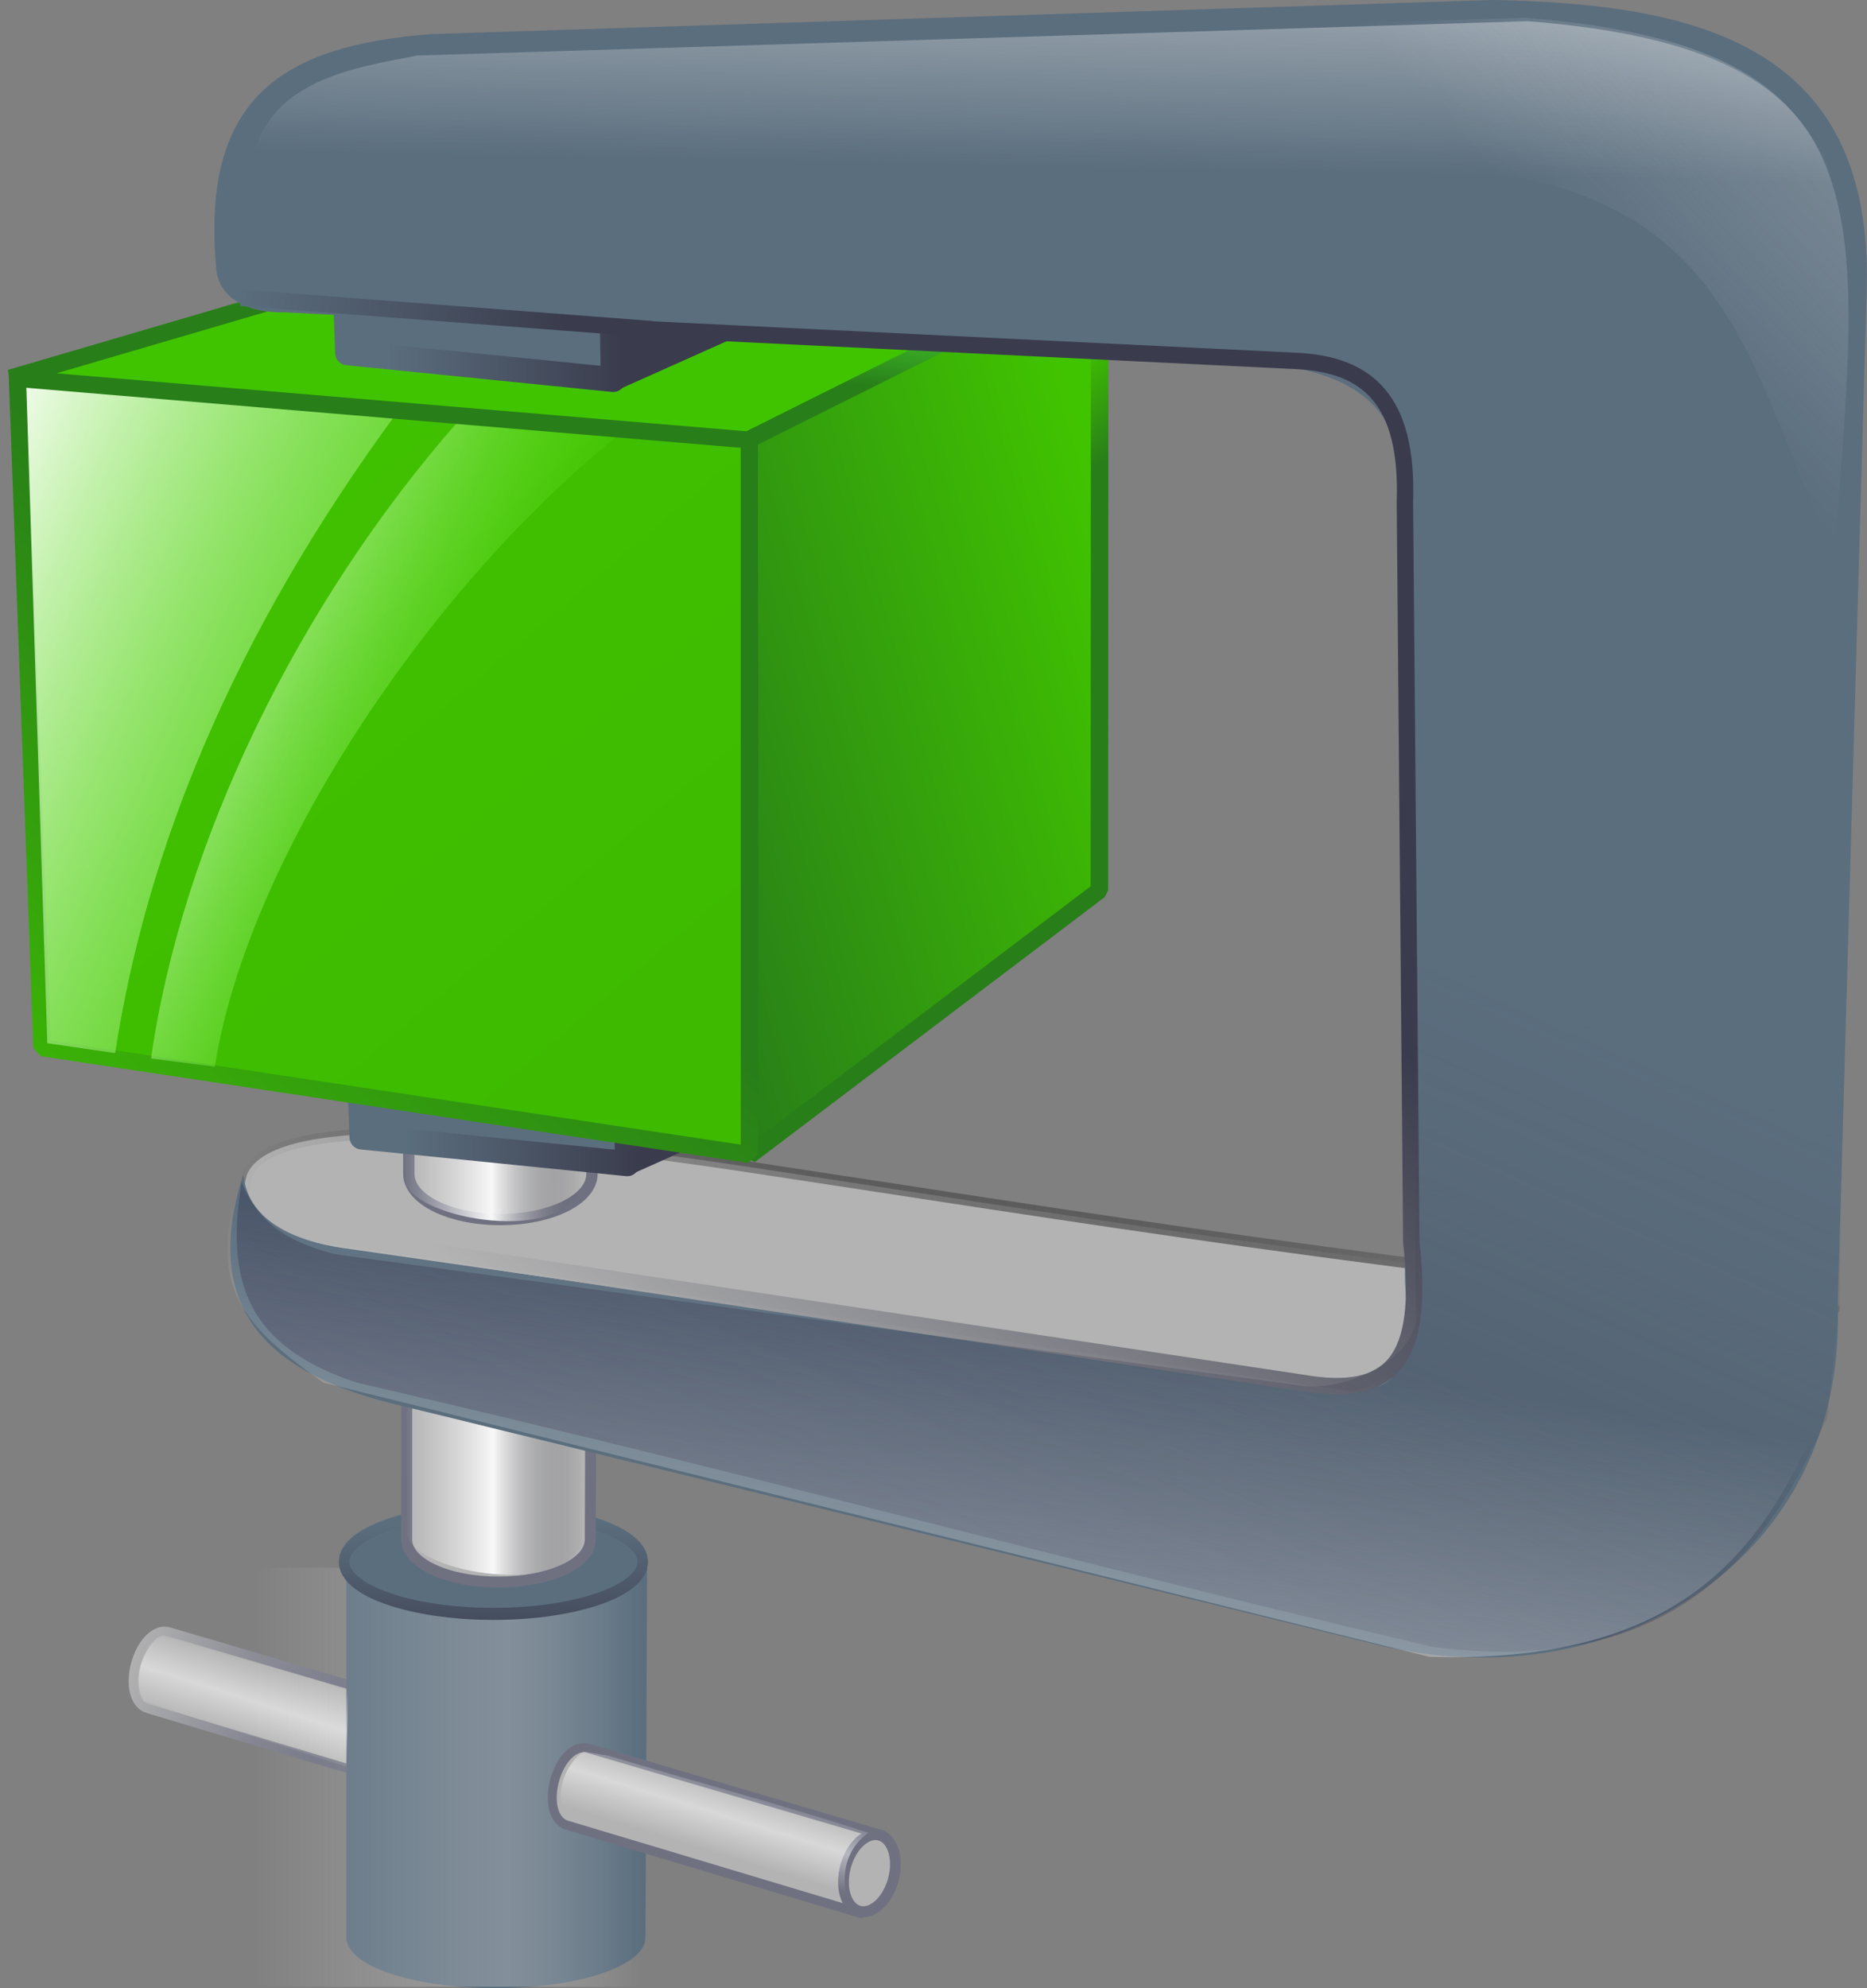
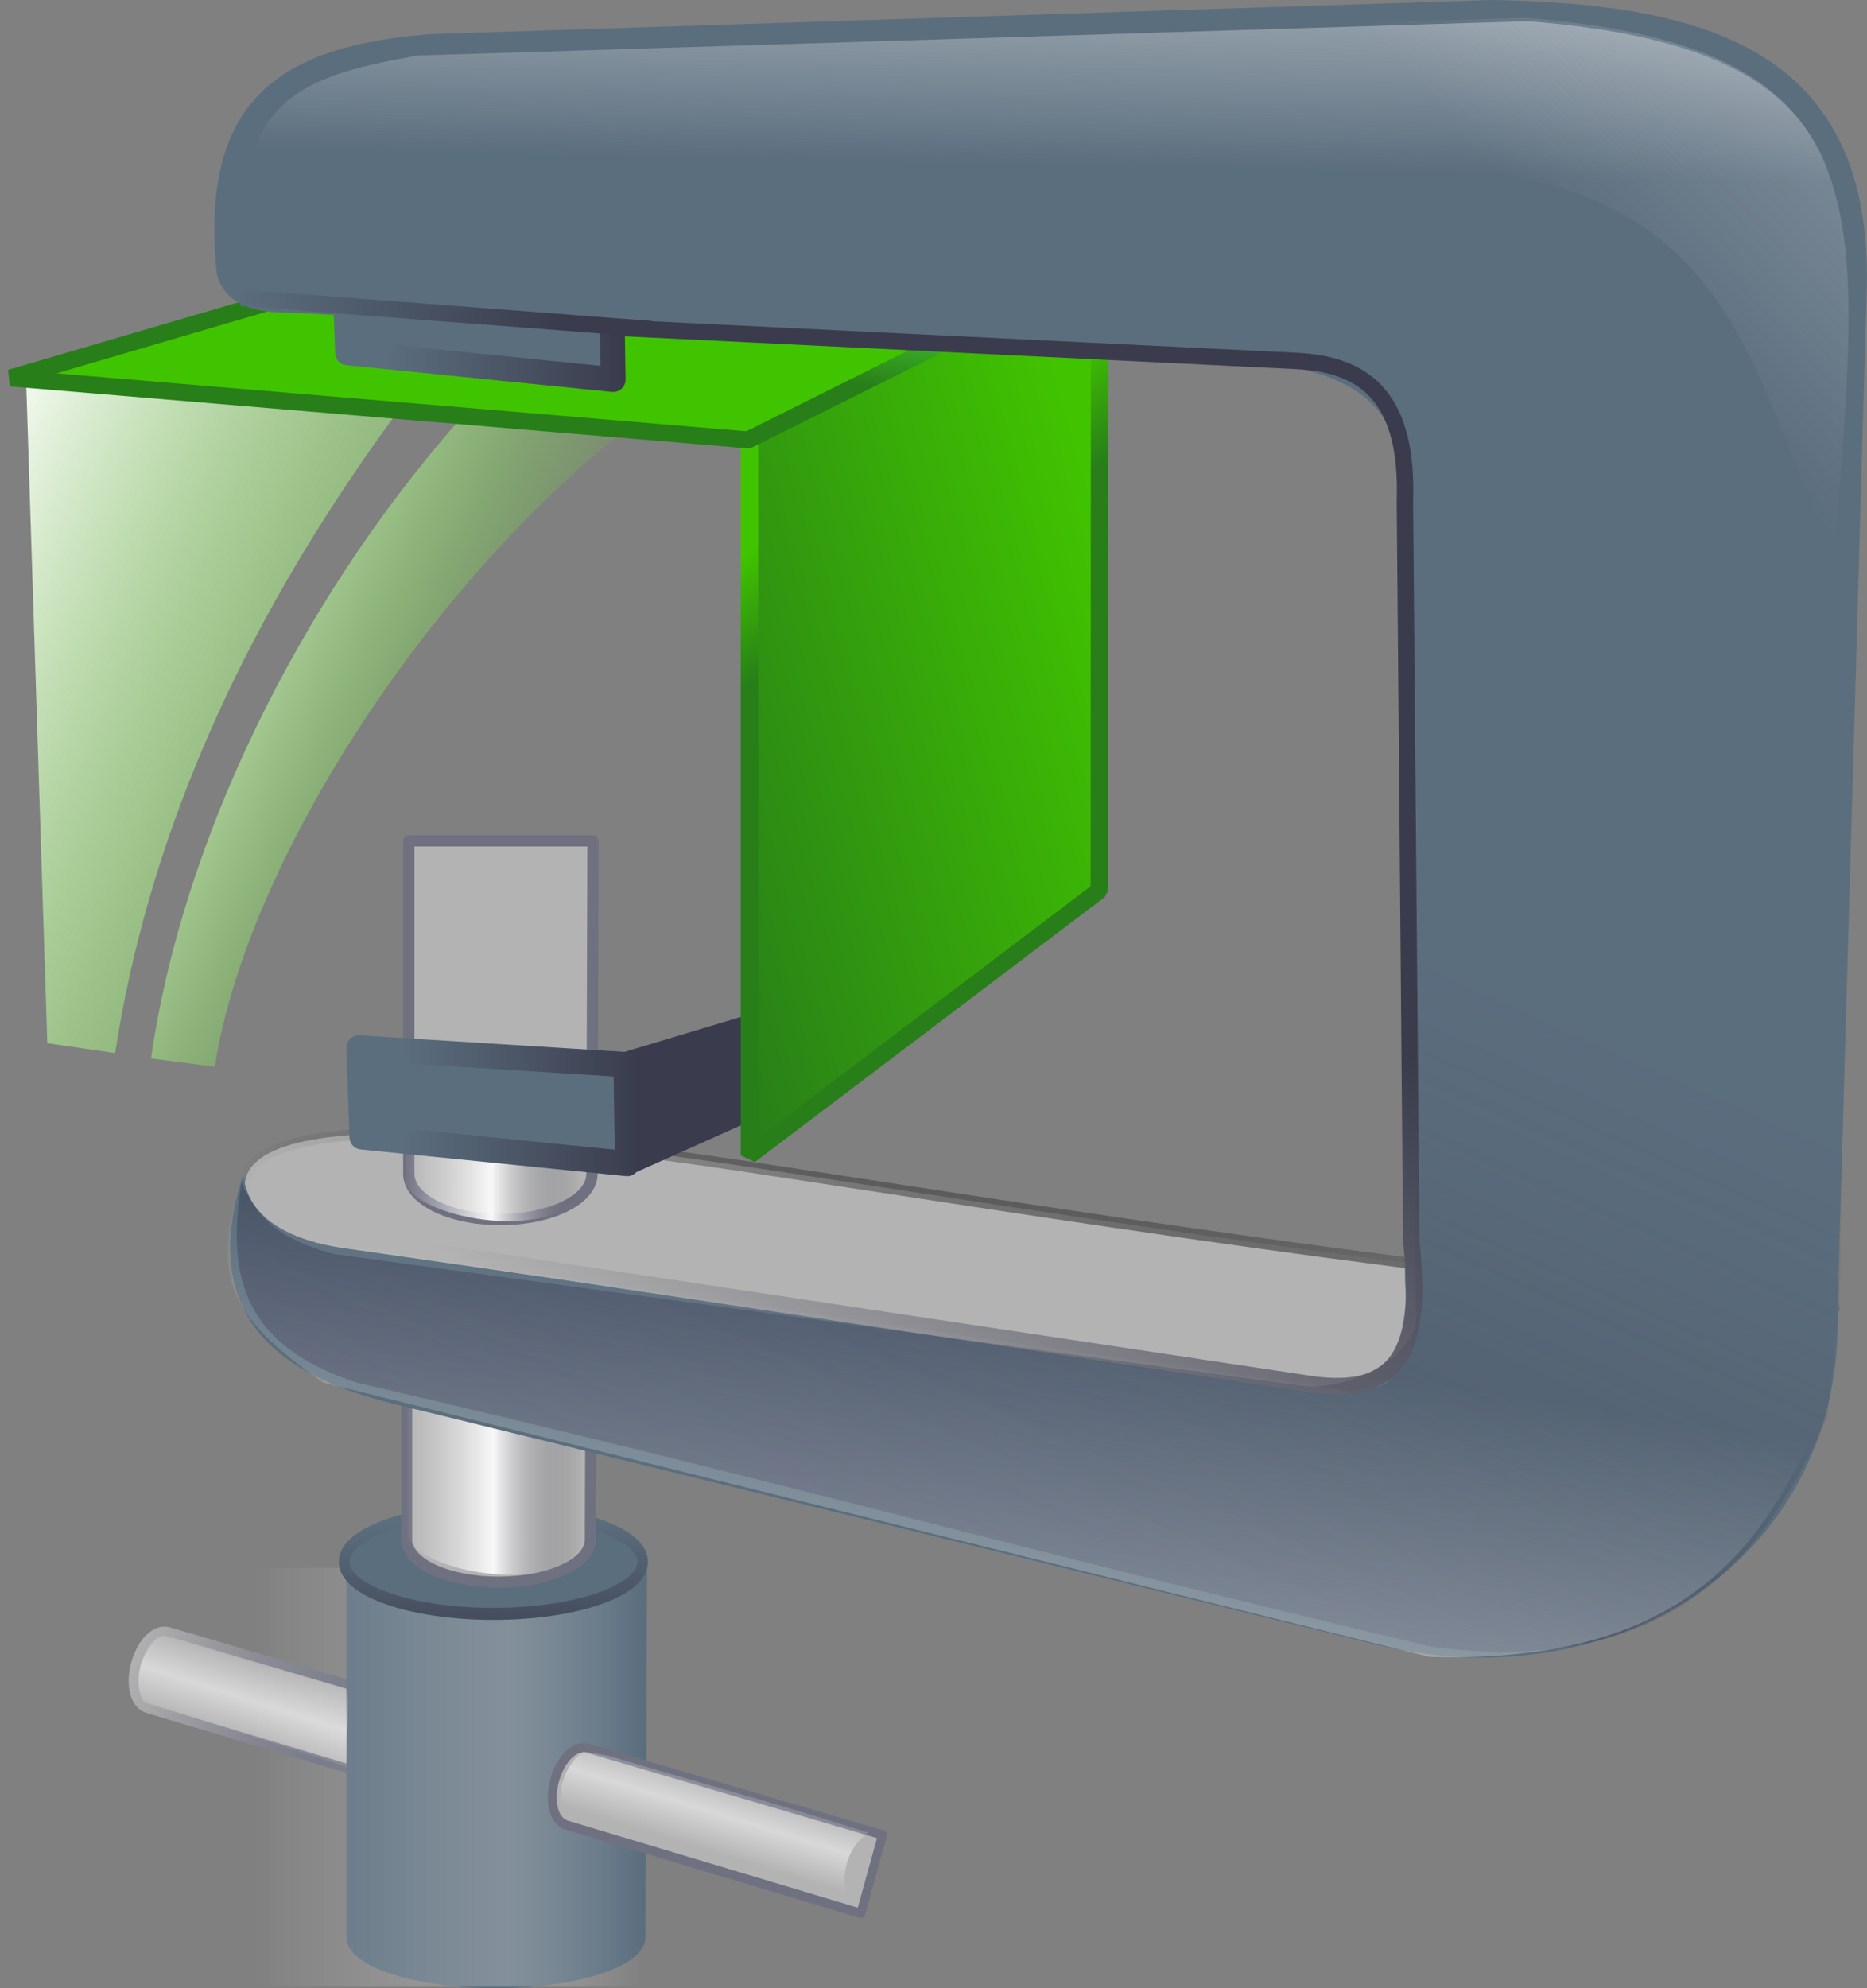
<svg xmlns="http://www.w3.org/2000/svg" xmlns:ns1="http://www.inkscape.org/namespaces/inkscape" xmlns:ns2="http://sodipodi.sourceforge.net/DTD/sodipodi-0.dtd" xmlns:xlink="http://www.w3.org/1999/xlink" width="41.579" height="44.261" id="svg6634" version="1.1" ns1:version="0.47 r22583" ns2:docname="                            32">
  <rect width="100%" height="100%" fill="#808080" stroke="none" />
  <defs id="defs6636">
    <ns1:perspective ns2:type="inkscape:persp3d" ns1:vp_x="0 : 526.18109 : 1" ns1:vp_y="0 : 1000 : 0" ns1:vp_z="744.09448 : 526.18109 : 1" ns1:persp3d-origin="372.04724 : 350.78739 : 1" id="perspective6642" />
    <ns1:perspective id="perspective6495" ns1:persp3d-origin="0.5 : 0.33333333 : 1" ns1:vp_z="1 : 0.5 : 1" ns1:vp_y="0 : 1000 : 0" ns1:vp_x="0 : 0.5 : 1" ns2:type="inkscape:persp3d" />
    <linearGradient ns1:collect="always" xlink:href="#linearGradient6289" id="linearGradient6295" x1="176.437" y1="86.073" x2="179.765" y2="86.073" gradientUnits="userSpaceOnUse" gradientTransform="matrix(1.199,0,0,1.236,-60.488,279.477)" />
    <linearGradient id="linearGradient6289">
      <stop style="stop-color:#dfdfe4;stop-opacity:0;" offset="0" id="stop6291" />
      <stop id="stop6297" offset="0.5" style="stop-color:#f8f8f8;stop-opacity:1;" />
      <stop style="stop-color:#494a55;stop-opacity:0;" offset="1" id="stop6293" />
    </linearGradient>
    <linearGradient y2="90.682" x2="172.444" y1="89.468" x1="172.977" gradientTransform="matrix(1.759,0,0,1.236,-146.029,282.047)" gradientUnits="userSpaceOnUse" id="linearGradient6263" xlink:href="#linearGradient6235-2" ns1:collect="always" />
    <linearGradient id="linearGradient6235-2">
      <stop style="stop-color:#ffffff;stop-opacity:0;" offset="0" id="stop6237-7" />
      <stop id="stop6243-8" offset="0.5" style="stop-color:#fdfdfd;stop-opacity:0.498;" />
      <stop style="stop-color:#fcfcfc;stop-opacity:0;" offset="1" id="stop6239-0" />
    </linearGradient>
    <linearGradient ns1:collect="always" xlink:href="#linearGradient6235" id="linearGradient6241" x1="172.873" y1="89.298" x2="172.444" y2="90.682" gradientUnits="userSpaceOnUse" gradientTransform="matrix(1.199,0,0,1.236,-59.76,279.594)" />
    <linearGradient id="linearGradient6235">
      <stop style="stop-color:#ffffff;stop-opacity:0;" offset="0" id="stop6237" />
      <stop id="stop6243" offset="0.5" style="stop-color:#fdfdfd;stop-opacity:0.498;" />
      <stop style="stop-color:#fcfcfc;stop-opacity:0;" offset="1" id="stop6239" />
    </linearGradient>
    <linearGradient ns1:collect="always" xlink:href="#linearGradient6030-3" id="linearGradient6126" x1="180.607" y1="89.428" x2="181.662" y2="82.42" gradientUnits="userSpaceOnUse" gradientTransform="matrix(1.199,0,0,1.236,-60.533,279.432)" />
    <linearGradient ns1:collect="always" id="linearGradient6030-3">
      <stop style="stop-color:#f9f9f9;stop-opacity:1;" offset="0" id="stop6032-8" />
      <stop style="stop-color:#f9f9f9;stop-opacity:0;" offset="1" id="stop6034-2" />
    </linearGradient>
    <linearGradient ns1:collect="always" xlink:href="#linearGradient6162" id="linearGradient6168" x1="191.102" y1="92.546" x2="197.611" y2="77.561" gradientUnits="userSpaceOnUse" gradientTransform="matrix(1.199,0,0,1.236,-60.353,279.477)" />
    <linearGradient id="linearGradient6162">
      <stop style="stop-color:#323550;stop-opacity:0.561;" offset="0" id="stop6164" />
      <stop style="stop-color:#494a55;stop-opacity:0;" offset="1" id="stop6166" />
    </linearGradient>
    <linearGradient gradientTransform="matrix(1.199,0,0,1.236,-60.444,279.51)" y2="64.641" x2="198.592" y1="56.35" x1="207.28" gradientUnits="userSpaceOnUse" id="linearGradient6055" xlink:href="#linearGradient6030-3" ns1:collect="always" />
    <linearGradient ns1:collect="always" xlink:href="#linearGradient6030" id="linearGradient6036" x1="187.085" y1="57.497" x2="186.99" y2="62.436" gradientUnits="userSpaceOnUse" gradientTransform="matrix(1.199,0,0,1.236,-60.382,279.586)" />
    <linearGradient ns1:collect="always" id="linearGradient6030">
      <stop style="stop-color:#f9f9f9;stop-opacity:1;" offset="0" id="stop6032" />
      <stop style="stop-color:#f9f9f9;stop-opacity:0;" offset="1" id="stop6034" />
    </linearGradient>
    <linearGradient ns1:collect="always" xlink:href="#linearGradient5973" id="linearGradient5980" x1="154.595" y1="64.268" x2="160.593" y2="65.303" gradientUnits="userSpaceOnUse" gradientTransform="matrix(1.199,-0.011,0.01,1.236,-38.543,281.065)" />
    <linearGradient id="linearGradient5973">
      <stop style="stop-color:#5b6e7e;stop-opacity:1;" offset="0" id="stop5975" />
      <stop style="stop-color:#3a3c4d;stop-opacity:1;" offset="1" id="stop5977" />
    </linearGradient>
    <linearGradient ns1:collect="always" xlink:href="#linearGradient5826" id="linearGradient5832" x1="182.982" y1="69.29" x2="174.544" y2="80.248" gradientUnits="userSpaceOnUse" gradientTransform="matrix(1.199,0,0,1.236,-60.379,279.477)" />
    <linearGradient id="linearGradient5826">
      <stop style="stop-color:#3a3c4d;stop-opacity:1;" offset="0" id="stop5828" />
      <stop style="stop-color:#b3b3b3;stop-opacity:1;" offset="1" id="stop5830" />
    </linearGradient>
    <linearGradient gradientTransform="matrix(1.199,0,0,1.236,-46.25,282.531)" ns1:collect="always" xlink:href="#linearGradient5910-3" id="linearGradient5916-8" x1="168.631" y1="62.87" x2="164.255" y2="62.87" gradientUnits="userSpaceOnUse" />
    <linearGradient id="linearGradient5910-3">
      <stop style="stop-color:#3a3c4d;stop-opacity:1;" offset="0" id="stop5912-8" />
      <stop style="stop-color:#5b6e7e;stop-opacity:1;" offset="1" id="stop5914-6" />
    </linearGradient>
    <linearGradient ns1:collect="always" xlink:href="#linearGradient5537" id="linearGradient5375" gradientUnits="userSpaceOnUse" gradientTransform="translate(-9.008,41.353)" x1="-203.447" y1="437.481" x2="-231.997" y2="445.373" />
    <linearGradient id="linearGradient5537">
      <stop style="stop-color:#41c400;stop-opacity:1;" offset="0" id="stop5539" />
      <stop style="stop-color:#287e19;stop-opacity:1;" offset="1" id="stop5541" />
    </linearGradient>
    <linearGradient ns1:collect="always" xlink:href="#linearGradient5261" id="linearGradient5377" gradientUnits="userSpaceOnUse" gradientTransform="translate(-79.073,43.404)" x1="-161.932" y1="443.322" x2="-158.328" y2="448.886" />
    <linearGradient id="linearGradient5261">
      <stop style="stop-color:#41c400;stop-opacity:1;" offset="0" id="stop5263" />
      <stop id="stop5265" offset="1" style="stop-color:#287e19;stop-opacity:1;" />
    </linearGradient>
    <linearGradient ns1:collect="always" xlink:href="#linearGradient5470" id="linearGradient5379" gradientUnits="userSpaceOnUse" gradientTransform="translate(-80.825,40.376)" x1="-194.23" y1="425.794" x2="-144.122" y2="482.736" />
    <linearGradient ns1:collect="always" id="linearGradient5470">
      <stop style="stop-color:#41c400;stop-opacity:1;" offset="0" id="stop5472" />
      <stop style="stop-color:#3db800;stop-opacity:1" offset="1" id="stop5474" />
    </linearGradient>
    <linearGradient ns1:collect="always" xlink:href="#linearGradient4481" id="linearGradient5381" gradientUnits="userSpaceOnUse" gradientTransform="translate(-79.424,43.179)" x1="-201.267" y1="474.347" x2="-175.813" y2="447.017" />
    <linearGradient id="linearGradient4481">
      <stop style="stop-color:#41c400;stop-opacity:1;" offset="0" id="stop4483" />
      <stop id="stop4485" offset="1" style="stop-color:#287e19;stop-opacity:1;" />
    </linearGradient>
    <linearGradient ns1:collect="always" xlink:href="#linearGradient8492" id="linearGradient5383" gradientUnits="userSpaceOnUse" gradientTransform="matrix(1,0,0,0.974,-78.923,54.065)" x1="-201.612" y1="438.902" x2="-160.624" y2="455.718" />
    <linearGradient id="linearGradient8492">
      <stop style="stop-color:#ffffff;stop-opacity:1;" offset="0" id="stop8494" />
      <stop style="stop-color:#4ee800;stop-opacity:0;" offset="1" id="stop8496" />
    </linearGradient>
    <linearGradient ns1:collect="always" xlink:href="#linearGradient8492-7" id="linearGradient5386" gradientUnits="userSpaceOnUse" gradientTransform="matrix(1,0,0,0.974,-66.462,55.977)" x1="-201.612" y1="438.902" x2="-178.666" y2="448.886" />
    <linearGradient id="linearGradient8492-7">
      <stop style="stop-color:#ffffff;stop-opacity:1;" offset="0" id="stop8494-4" />
      <stop style="stop-color:#4ee800;stop-opacity:0;" offset="1" id="stop8496-0" />
    </linearGradient>
    <linearGradient ns1:collect="always" xlink:href="#linearGradient5245" id="linearGradient5388" gradientUnits="userSpaceOnUse" gradientTransform="translate(-78.947,43.182)" x1="-158.108" y1="419.633" x2="-159.052" y2="426.903" />
    <linearGradient id="linearGradient5245">
      <stop id="stop5253" offset="0" style="stop-color:#55f538;stop-opacity:1;" />
      <stop style="stop-color:#287e19;stop-opacity:1;" offset="1" id="stop5249" />
    </linearGradient>
    <linearGradient ns1:collect="always" xlink:href="#linearGradient5910" id="linearGradient5967" gradientUnits="userSpaceOnUse" x1="168.631" y1="62.87" x2="164.255" y2="62.87" />
    <linearGradient id="linearGradient5910">
      <stop style="stop-color:#3a3c4d;stop-opacity:1;" offset="0" id="stop5912" />
      <stop style="stop-color:#5b6e7e;stop-opacity:1;" offset="1" id="stop5914" />
    </linearGradient>
    <linearGradient gradientTransform="matrix(1.199,0,0,1.236,-60.528,271.606)" y2="86.073" x2="179.765" y1="86.073" x1="176.437" gradientUnits="userSpaceOnUse" id="linearGradient6317" xlink:href="#linearGradient6289-8" ns1:collect="always" />
    <linearGradient id="linearGradient6289-8">
      <stop style="stop-color:#dfdfe4;stop-opacity:0;" offset="0" id="stop6291-9" />
      <stop id="stop6297-2" offset="0.5" style="stop-color:#f8f8f8;stop-opacity:1;" />
      <stop style="stop-color:#494a55;stop-opacity:0;" offset="1" id="stop6293-8" />
    </linearGradient>
    <linearGradient ns1:collect="always" xlink:href="#linearGradient6076" id="linearGradient6082" x1="197.496" y1="83.03" x2="173.22" y2="83.03" gradientUnits="userSpaceOnUse" gradientTransform="matrix(1.199,0,0,1.236,-60.488,279.477)" />
    <linearGradient id="linearGradient6076">
      <stop style="stop-color:#707070;stop-opacity:1;" offset="0" id="stop6078" />
      <stop style="stop-color:#000000;stop-opacity:0;" offset="1" id="stop6080" />
    </linearGradient>
    <linearGradient ns1:collect="always" xlink:href="#linearGradient5982" id="linearGradient5988" x1="177.8" y1="90.684" x2="177.77" y2="88.276" gradientUnits="userSpaceOnUse" />
    <linearGradient id="linearGradient5982">
      <stop style="stop-color:#3a3c4d;stop-opacity:1;" offset="0" id="stop5984" />
      <stop style="stop-color:#5b6e7e;stop-opacity:1;" offset="1" id="stop5986" />
    </linearGradient>
    <linearGradient ns1:collect="always" xlink:href="#linearGradient6020" id="linearGradient6018" x1="180.625" y1="67.419" x2="187.838" y2="67.419" gradientUnits="userSpaceOnUse" gradientTransform="matrix(1.199,0,0,1.001,-68.842,325.168)" />
    <linearGradient id="linearGradient6020">
      <stop id="stop6022" offset="0" style="stop-color:#f9f9f9;stop-opacity:0;" />
      <stop style="stop-color:#d3d3d3;stop-opacity:0.65;" offset="0.653" id="stop6026" />
      <stop id="stop6024" offset="1" style="stop-color:#f9f9f9;stop-opacity:0;" />
    </linearGradient>
    <linearGradient ns1:collect="always" xlink:href="#linearGradient6224" id="linearGradient6231" x1="175.45" y1="96.861" x2="171.62" y2="95.685" gradientUnits="userSpaceOnUse" gradientTransform="matrix(1.199,0,0,1.236,-37.916,-24.34)" />
    <linearGradient id="linearGradient6224">
      <stop style="stop-color:#6f7181;stop-opacity:1;" offset="0" id="stop6226" />
      <stop style="stop-color:#b3b3b3;stop-opacity:1;" offset="1" id="stop6228" />
    </linearGradient>
    <linearGradient y2="95.685" x2="171.62" y1="96.861" x1="175.45" gradientTransform="matrix(1.199,0,0,1.236,-60.897,271.508)" gradientUnits="userSpaceOnUse" id="linearGradient6632" xlink:href="#linearGradient6224" ns1:collect="always" />
  </defs>
  <ns2:namedview id="base" pagecolor="#ffffff" bordercolor="#666666" borderopacity="1.0" ns1:pageopacity="0.0" ns1:pageshadow="2" ns1:zoom="5.3319657" ns1:cx="20.789405" ns1:cy="22.130674" ns1:document-units="px" ns1:current-layer="layer1" showgrid="false" ns1:window-width="566" ns1:window-height="488" ns1:window-x="264" ns1:window-y="264" ns1:window-maximized="0" />
  <g ns1:label="Layer 1" ns1:groupmode="layer" id="layer1" transform="translate(-142.068,-353.089)">
    <path style="color:#000000;fill:#b3b3b3;fill-opacity:1;fill-rule:nonzero;stroke:url(#linearGradient6632);stroke-width:0.202;stroke-linecap:butt;stroke-linejoin:round;stroke-miterlimit:4;stroke-opacity:1;stroke-dasharray:none;stroke-dashoffset:0;marker:none;visibility:visible;display:inline;overflow:visible;enable-background:accumulate" d="m 145.831,389.416 c -0.292,-0.086 -0.609,0.23 -0.741,0.706 -0.132,0.476 -0.024,0.917 0.268,1.003 l 6.55,1.965 0.483,-1.746 c -2.187,-0.643 -4.373,-1.285 -6.56,-1.928 l -6e-5,-2e-5 z" id="rect5717-5" ns2:nodetypes="csccccc" />
    <path style="color:#000000;fill:#5b6e7e;fill-opacity:1;fill-rule:nonzero;stroke:none;stroke-width:0.202;marker:none;visibility:visible;display:inline;overflow:visible;enable-background:accumulate" d="m 149.781,387.996 c 9.6e-4,2.7 0,5.65 0,8.221 0,0.64 1.494,1.133 3.331,1.133 1.837,0 3.331,-0.493 3.331,-1.133 l 0.037,-8.221 -6.699,0 z" id="rect5531" ns2:nodetypes="ccsccc" />
    <rect style="opacity:0.515;color:#000000;fill:url(#linearGradient6018);fill-opacity:1;fill-rule:nonzero;stroke:none;stroke-width:0.3;marker:none;visibility:visible;display:inline;overflow:visible;enable-background:accumulate" id="rect6010" width="8.651" height="9.325" x="147.789" y="387.991" />
    <path ns2:type="arc" style="color:#000000;fill:#5b6e7e;fill-opacity:1;fill-rule:nonzero;stroke:url(#linearGradient5988);stroke-width:0.2;stroke-linecap:butt;stroke-linejoin:round;stroke-miterlimit:4;stroke-opacity:1;stroke-dasharray:none;stroke-dashoffset:0;marker:none;visibility:visible;display:inline;overflow:visible;enable-background:accumulate" id="path5522" ns2:cx="178.17291" ns2:cy="88.912376" ns2:rx="2.8418455" ns2:ry="0.86334544" d="m 181.015,88.912 c 0,0.477 -1.272,0.863 -2.842,0.863 -1.57,0 -2.842,-0.387 -2.842,-0.863 0,-0.477 1.272,-0.863 2.842,-0.863 1.57,0 2.842,0.387 2.842,0.863 z" transform="matrix(1.17,0,0,1.342,-55.406,268.539)" />
    <path style="color:#000000;fill:#b3b3b3;fill-opacity:1;fill-rule:nonzero;stroke:#6f7181;stroke-width:0.244;stroke-linecap:butt;stroke-linejoin:round;stroke-miterlimit:4;stroke-opacity:1;stroke-dasharray:none;stroke-dashoffset:0;marker:none;visibility:visible;display:inline;overflow:visible;enable-background:accumulate" d="m 151.126,380.483 c 5.9e-4,2.259 0,4.727 0,6.878 0,0.535 0.917,0.948 2.044,0.948 1.127,0 2.044,-0.412 2.044,-0.948 l 0.023,-6.878 -4.111,0 z" id="rect5531-1-7" ns2:nodetypes="ccsccc" ns1:transform-center-y="0.60041171" ns1:transform-center-x="3.3173909e-05" />
    <path style="color:#000000;fill:#b3b3b3;fill-opacity:1;fill-rule:nonzero;stroke:url(#linearGradient6082);stroke-width:0.244;stroke-linecap:butt;stroke-linejoin:round;stroke-miterlimit:4;stroke-opacity:1;stroke-dasharray:none;stroke-dashoffset:0;marker:none;visibility:visible;display:inline;overflow:visible;enable-background:accumulate" d="m 182.917,382.222 -9.64,3.765 c -3.782,-2.081 -27.45,-0.861 -25.706,-6.755 0.625,-1.461 6.312,-0.899 11.18,-0.164 6.567,0.992 15.288,2.424 24.166,3.153 z" id="path5535" ns2:nodetypes="cccsc" />
    <path style="color:#000000;fill:#b3b3b3;fill-opacity:1;fill-rule:nonzero;stroke:#6f7181;stroke-width:0.252;stroke-linecap:butt;stroke-linejoin:round;stroke-miterlimit:4;stroke-opacity:1;stroke-dasharray:none;stroke-dashoffset:0;marker:none;visibility:visible;display:inline;overflow:visible;enable-background:accumulate" d="m 151.172,371.808 c 5.9e-4,2.433 0,5.092 0,7.409 0,0.577 0.915,1.021 2.04,1.021 1.125,0 2.04,-0.444 2.04,-1.021 l 0.023,-7.409 -4.102,0 z" id="rect5531-1" ns2:nodetypes="ccsccc" ns1:transform-center-y="0.64677831" ns1:transform-center-x="-1.6547905e-05" />
    <path style="fill:url(#linearGradient6317);fill-opacity:1;stroke:none;overflow:visible" d="m 151.081,376.539 3.991,0.986 -0.041,1.952 c -0.365,1.335 -3.702,0.77 -3.93,-0.063 l -0.02,-2.875 3e-5,0 z" id="path6286-2" ns2:nodetypes="cccccc" />
    <g style="overflow:visible" id="g5963" transform="matrix(1.199,0,0,1.236,-45.879,299.999)">
      <path ns2:nodetypes="ccccccc" id="rect4568-4-2-8" d="m 168.318,62.056 4.258,-1.242 0.077,1.327 -4.188,1.817 0.051,-1.219 -0.198,-0.683 3e-5,0 z" style="color:#000000;fill:#3a3c4d;fill-opacity:1;fill-rule:nonzero;stroke:#3a3c4d;stroke-width:0.281;stroke-linecap:butt;stroke-linejoin:round;stroke-miterlimit:4;stroke-opacity:1;stroke-dashoffset:0;marker:none;visibility:visible;display:inline;overflow:visible;enable-background:accumulate" />
      <path ns2:nodetypes="ccccc" id="rect5343-5-7-2" d="m 168.374,62.128 0.03,1.783 -4.933,-0.481 -0.057,-1.603 4.96,0.301 z" style="color:#000000;fill:#5b6e7e;fill-opacity:1;fill-rule:nonzero;stroke:url(#linearGradient5967);stroke-width:0.454;stroke-linecap:butt;stroke-linejoin:round;stroke-miterlimit:4;stroke-opacity:1;stroke-dashoffset:0;marker:none;visibility:visible;display:inline;overflow:visible;enable-background:accumulate" />
    </g>
    <g style="overflow:visible" id="g5367" transform="matrix(1.421,0,0,1.495,-99.493,258.43)">
      <g transform="matrix(0.274,0,0,0.252,245.497,-49.781)" id="g5394">
        <path style="color:#000000;fill:url(#linearGradient5375);fill-opacity:1;fill-rule:nonzero;stroke:url(#linearGradient5377);stroke-width:1px;stroke-linecap:butt;stroke-linejoin:bevel;stroke-miterlimit:4;stroke-opacity:1;stroke-dasharray:none;stroke-dashoffset:0;marker:none;visibility:visible;display:inline;overflow:visible;enable-background:accumulate" d="m -232.691,474.336 20.03,-9.73 -0.015,36.811 -20.014,15.659 0,-42.74 -1e-5,0 z" id="path7702" ns2:nodetypes="cccccc" />
-         <path style="color:#000000;fill:url(#linearGradient5379);fill-opacity:1;fill-rule:nonzero;stroke:url(#linearGradient5381);stroke-width:1px;stroke-linecap:butt;stroke-linejoin:bevel;stroke-miterlimit:4;stroke-opacity:1;stroke-dasharray:none;stroke-dashoffset:0;marker:none;visibility:visible;display:inline;overflow:visible;enable-background:accumulate" d="m -232.691,473.935 -41.864,-2.803 1.401,39.587 40.463,6.306 0,-43.09 z" id="path7704" ns2:nodetypes="ccccc" />
        <path style="fill:url(#linearGradient5383);fill-opacity:1;stroke:none" d="m -272.855,510.446 3.881,0.586 c 1.774,-11.92 6.663,-24.557 16.115,-37.838 l -21.195,-1.536 1.199,38.787 z" id="path8482" ns2:nodetypes="ccccc" />
        <path style="fill:url(#linearGradient5386);fill-opacity:1;stroke:none;overflow:visible" d="m -266.921,511.349 3.651,0.489 c 1.774,-11.92 11.965,-28.185 23.344,-37.541 -3.036,-0.057 -6.05,-0.549 -9.479,-0.541 -9.12,10.76 -15.757,24.847 -17.516,37.593 z" id="path8482-9" ns2:nodetypes="ccccc" />
        <path style="fill:#41c400;fill-opacity:1;stroke:url(#linearGradient5388);stroke-width:1px;stroke-linecap:butt;stroke-linejoin:bevel;stroke-opacity:1" d="m -274.954,471.136 42.182,3.662 20.281,-10.46 c -5.134,-0.025 -16.049,0.025 -36.915,-0.943 l -25.548,7.741 z" id="path7708" ns2:nodetypes="ccccc" />
      </g>
    </g>
-     <path style="color:#000000;fill:#3a3c4d;fill-opacity:1;fill-rule:nonzero;stroke:#3a3c4d;stroke-width:0.342;stroke-linecap:butt;stroke-linejoin:round;stroke-miterlimit:4;stroke-opacity:1;stroke-dashoffset:0;marker:none;visibility:visible;display:inline;overflow:visible;enable-background:accumulate" d="m 155.622,359.244 5.107,-1.535 0.092,1.64 -5.023,2.246 0.061,-1.507 -0.237,-0.845 3e-5,0 z" id="rect4568-4-2-8-9" ns2:nodetypes="ccccccc" />
    <path style="color:#000000;fill:#5b6e7e;fill-opacity:1;fill-rule:nonzero;stroke:url(#linearGradient5916-8);stroke-width:0.553;stroke-linecap:butt;stroke-linejoin:round;stroke-miterlimit:4;stroke-opacity:1;stroke-dashoffset:0;marker:none;visibility:visible;display:inline;overflow:visible;enable-background:accumulate" d="m 155.688,359.334 0.036,2.205 -5.916,-0.595 -0.069,-1.981 5.949,0.372 z" id="rect5343-5-7-2-8" ns2:nodetypes="ccccc" />
    <g style="overflow:visible" id="g5770" transform="matrix(1.153,0.339,-0.329,1.189,-13.401,217.17)">
      <path ns2:nodetypes="csccccc" id="rect5717" transform="translate(0,-6.2762065e-6)" d="m 174,97.438 c -0.253,0 -0.438,0.318 -0.438,0.719 0,0.401 0.184,0.719 0.438,0.719 l 5.688,0.031 0,-1.469 c -1.896,0 -3.792,0 -5.687,0 l -5e-5,0 z" style="color:#000000;fill:#b3b3b3;fill-opacity:1;fill-rule:nonzero;stroke:#6f7181;stroke-width:0.166;stroke-linecap:butt;stroke-linejoin:round;stroke-miterlimit:4;stroke-opacity:1;stroke-dasharray:none;stroke-dashoffset:0;marker:none;visibility:visible;display:inline;overflow:visible;enable-background:accumulate" />
-       <path transform="matrix(1.002,0,0,0.977,-4.918,6.486)" d="m 184.651,93.839 c 0,0.401 -0.205,0.726 -0.458,0.726 -0.253,0 -0.458,-0.325 -0.458,-0.726 0,-0.401 0.205,-0.726 0.458,-0.726 0.253,0 0.458,0.325 0.458,0.726 z" ns2:ry="0.72561747" ns2:rx="0.45828471" ns2:cy="93.839401" ns2:cx="184.19226" id="path5693" style="color:#000000;fill:#b3b3b3;fill-opacity:1;fill-rule:nonzero;stroke:#6f7181;stroke-width:0.2;stroke-linecap:butt;stroke-linejoin:round;stroke-miterlimit:4;stroke-opacity:1;stroke-dasharray:none;stroke-dashoffset:0;marker:none;visibility:visible;display:inline;overflow:visible;enable-background:accumulate" ns2:type="arc" />
    </g>
    <path style="fill:#5b6e7e;fill-opacity:1;stroke:none;overflow:visible" d="m 148.418,360.043 21.516,1.114 c 2.209,0.138 3.387,0.999 3.276,2.663 l 0.149,17.803 c 0.154,2.223 -0.091,2.727 -2.57,2.28 l -21.137,-3.038 c -1.535,-0.245 -2.107,-0.916 -2.164,-1.638 -1,3.116 0.688,4.487 3.479,5.148 l 21.841,5.346 c 5.332,1.253 10.353,-2.009 10.186,-7.497 l 0.642,-22.537 c 0.224,-5.546 -3.654,-6.51 -8.317,-6.599 l -23.654,0.76 c -3.241,0.252 -5.123,1.362 -4.784,5.184 0.028,0.642 0.627,1.034 1.536,1.01 z" id="path5426" ns2:nodetypes="ccccccccccccccc" />
    <path style="fill:none;stroke:url(#linearGradient5832);stroke-width:0.365;stroke-linecap:butt;stroke-linejoin:miter;stroke-miterlimit:2;stroke-opacity:1;stroke-dasharray:none;overflow:visible" d="m 149.139,380.573 21.918,3.298 c 2.025,0.353 2.738,-0.495 2.441,-3.131 l -0.142,-16.49 c 0.074,-2.237 -0.812,-3.049 -2.409,-3.125 l -15.187,-0.742" id="path5802" ns2:nodetypes="cccccc" />
    <path style="fill:#5b6e7e;fill-opacity:1;stroke:url(#linearGradient5980);stroke-width:0.365;stroke-linecap:butt;stroke-linejoin:miter;stroke-miterlimit:4;stroke-opacity:1;stroke-dasharray:none;overflow:visible" d="m 156.584,360.417 -9.15,-0.699" id="path5971" ns2:nodetypes="cc" />
    <path style="opacity:0.627;fill:url(#linearGradient6036);fill-opacity:1;stroke:none;overflow:visible" d="m 147.712,356.555 27.62,0.462 c 5.69,0.754 5.89,5.093 7.653,8.411 0.589,-7.617 1.211,-11.231 -6.896,-11.867 l -24.722,0.764 c -1.381,0.263 -3.244,0.542 -3.657,2.23 z" id="path6028" ns2:nodetypes="cccccc" />
    <path style="opacity:0.472;fill:url(#linearGradient6055);fill-opacity:1;stroke:none;overflow:visible" d="m 147.65,356.479 27.62,0.462 c 5.69,0.754 5.89,5.093 7.653,8.411 0.589,-7.617 1.211,-11.231 -6.896,-11.867 l -24.722,0.764 c -1.381,0.263 -3.244,0.542 -3.657,2.23 z" id="path6028-6" ns2:nodetypes="cccccc" />
    <path style="fill:url(#linearGradient6168);fill-opacity:1;stroke:none;overflow:visible" d="m 149.505,381.007 21.424,2.913 c 1.205,0.219 2.871,-0.733 2.666,-1.698 l -0.057,-10.387 9.585,5.452 -0.082,4.811 -0.279,2.546 c -1.005,2.155 -2.792,5.905 -8.798,5.107 -9.83,-2.327 -14.578,-3.71 -23.955,-5.883 -2.459,-0.816 -2.917,-2.27 -2.562,-4.455 0.392,0.895 0.94,1.284 2.058,1.593 z" id="path6160" ns2:nodetypes="ccccccccccc" />
    <path style="opacity:0.438;fill:url(#linearGradient6126);fill-opacity:1;stroke:none;overflow:visible" d="m 147.107,356.85 c 0.047,0.643 0.176,1.273 1.778,1.649 l 25.066,1.099 c 1.223,-0.004 2.924,0.666 2.844,3.115 l 0,16.308 c -0.196,4.651 2.94,5.339 6.044,5.131 -1.268,2.795 -2.651,5.999 -8.934,5.823 l -24.642,-6.108 c -1.877,-1.337 -2.514,-2.133 -1.915,-4.4 0.529,0.814 1.151,1.149 1.812,1.285 l 23.013,3.311 c 0.863,-0.164 1.183,-0.888 1.392,-1.725 l -0.24,-19.296 c -0.081,-1.235 -0.731,-1.702 -1.601,-1.994 l -23.613,-1.287 c -1.562,-0.182 -1.093,-1.454 -1.005,-2.91 z" id="path6094" ns2:nodetypes="cccccccccccccccc" />
    <path style="fill:url(#linearGradient6241);fill-opacity:1;stroke:none;overflow:visible" d="m 145.679,389.502 c 0.136,0.023 4.147,1.231 4.147,1.231 l -0.045,1.688 -4.525,-1.464 c -0.222,-0.462 -0.062,-1.049 0.318,-1.412 l 0.105,-0.043 z" id="path6233" ns2:nodetypes="cccccc" />
    <path style="fill:url(#linearGradient6263);fill-opacity:1;stroke:none;overflow:visible" d="m 161.405,393.889 c -0.685,0.503 -0.543,1.297 -0.443,1.551 l -6.261,-1.842 c -0.325,-0.462 -0.08,-1.227 0.365,-1.517 l 0.551,0.093 c 2.034,0.611 3.767,1.059 5.788,1.714 z" id="path6233-2" ns2:nodetypes="cccccc" />
    <path style="fill:url(#linearGradient6295);fill-opacity:1;stroke:none;overflow:visible" d="m 151.122,384.41 3.991,0.986 -0.041,1.952 c -0.365,1.335 -3.702,0.77 -3.93,-0.063 l -0.02,-2.875 3e-5,0 z" id="path6286" ns2:nodetypes="cccccc" />
  </g>
</svg>